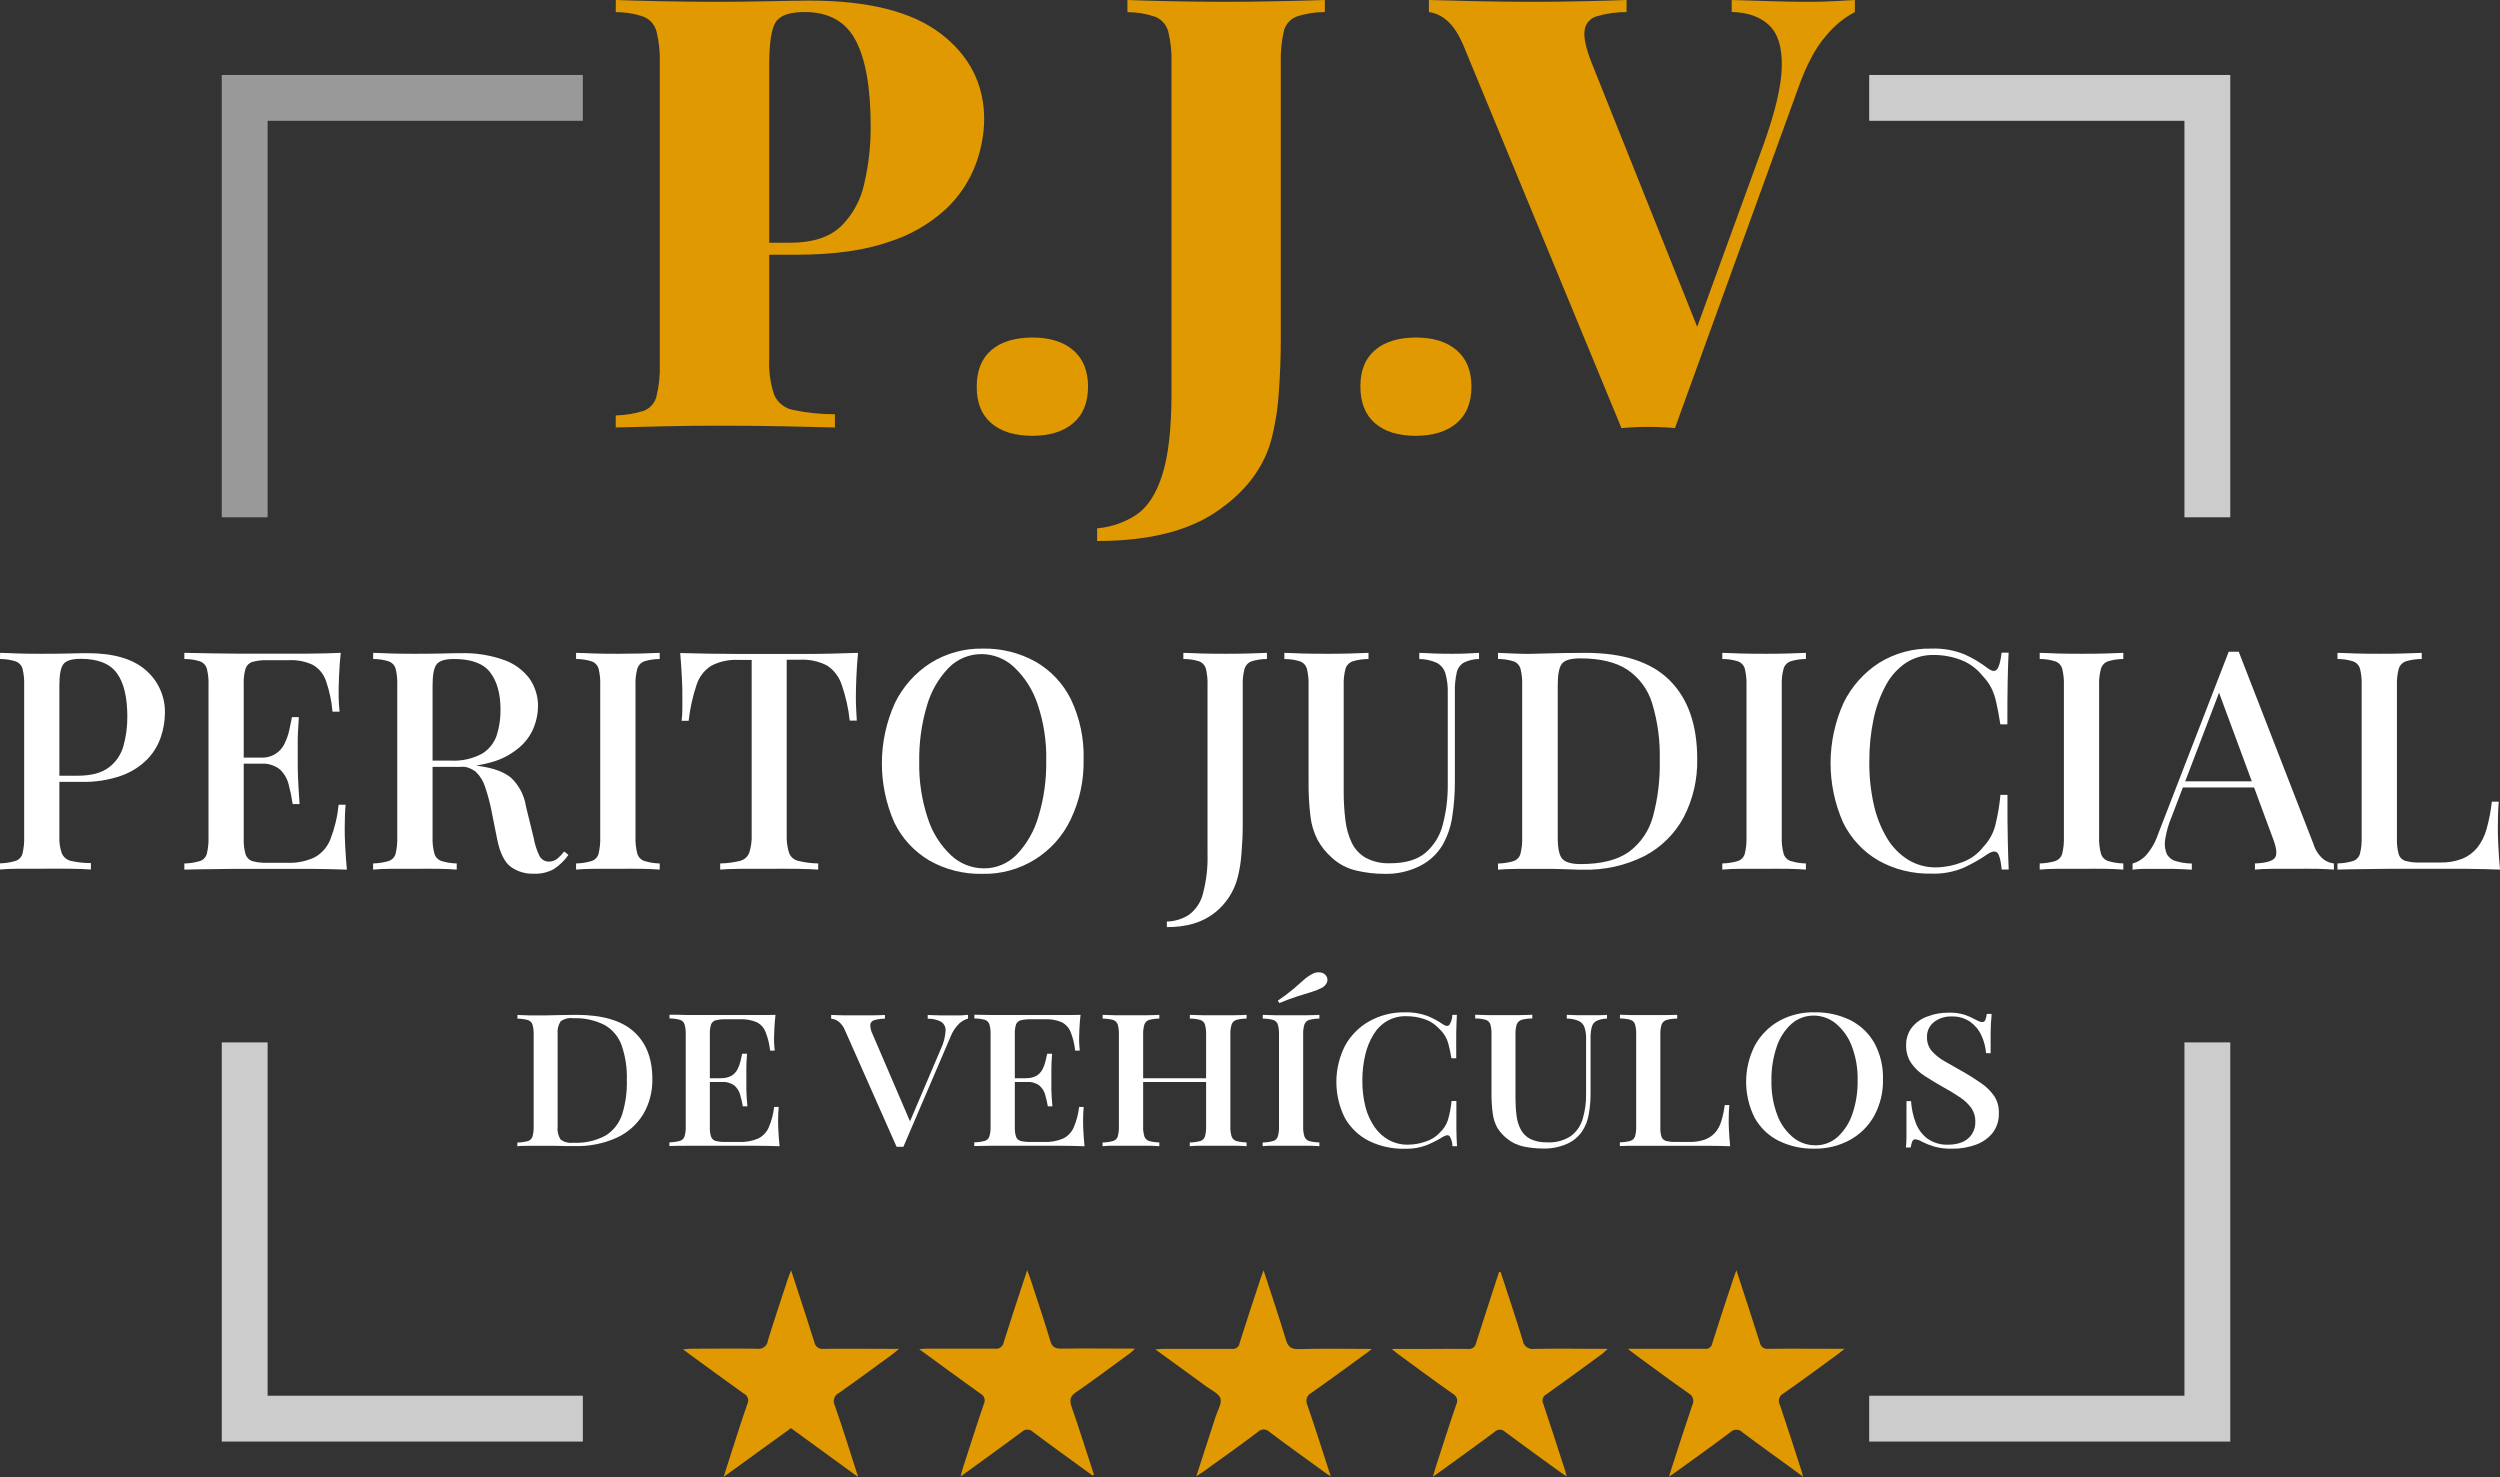
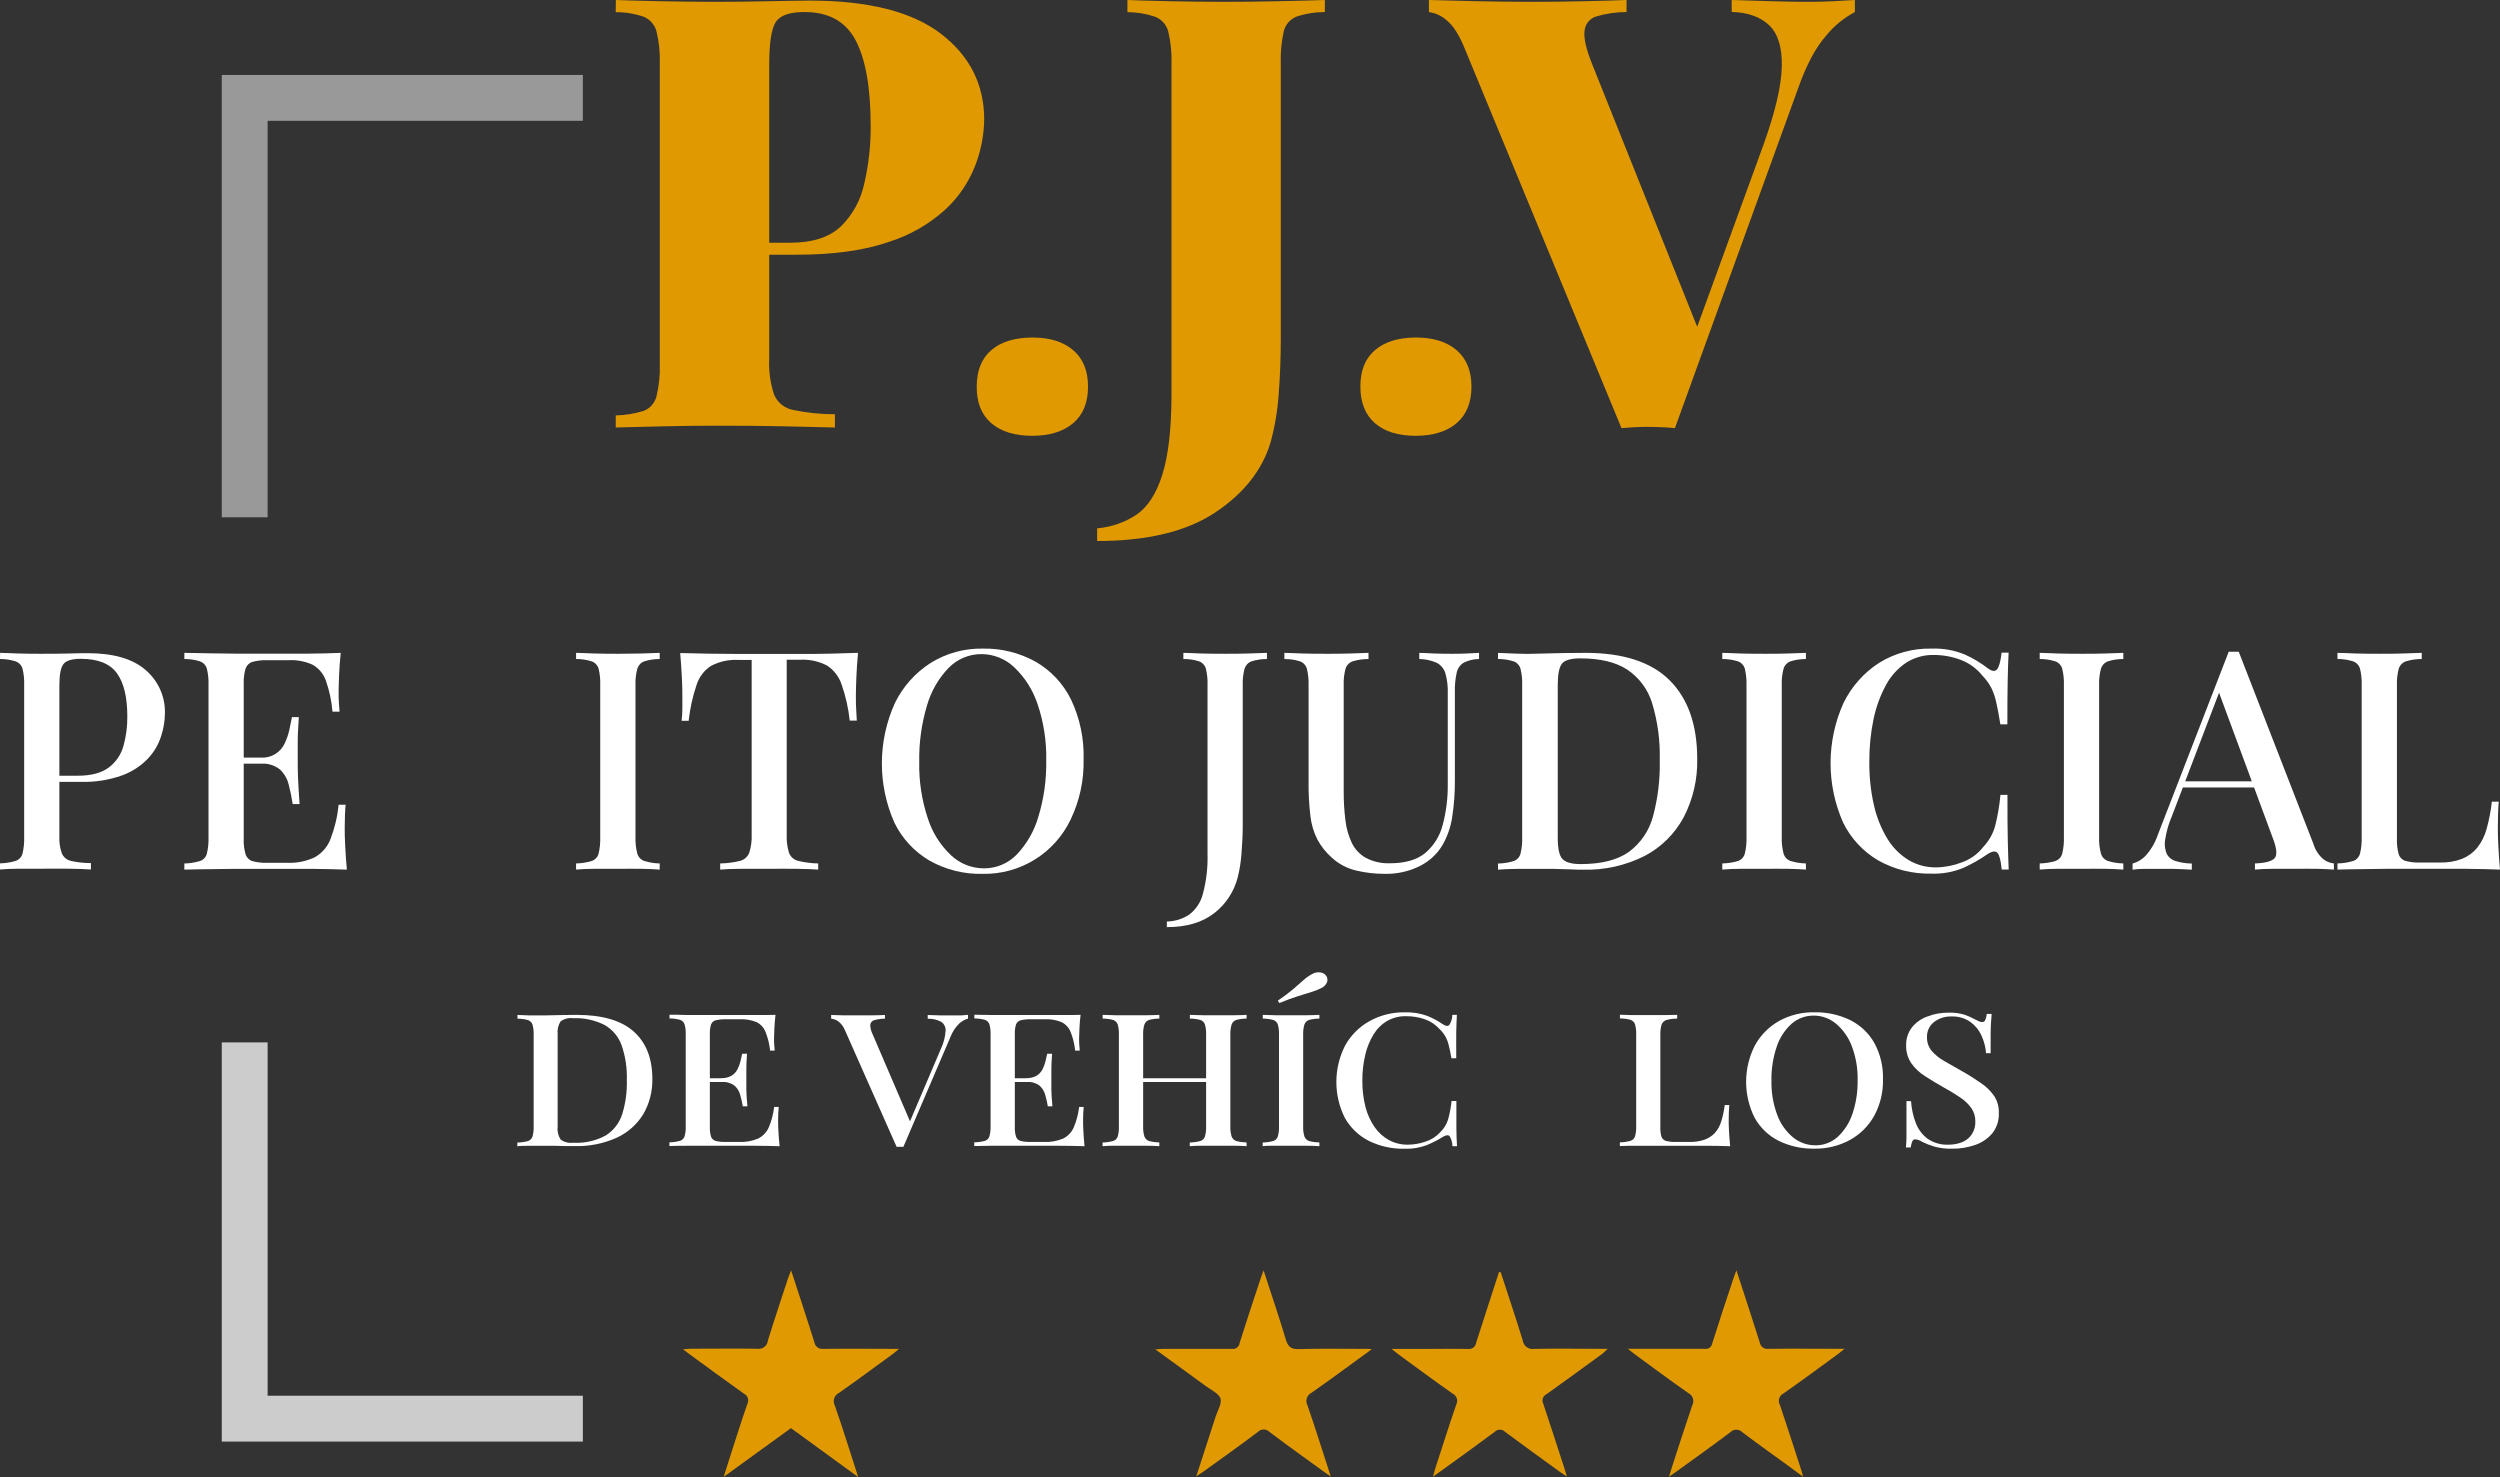
<svg xmlns="http://www.w3.org/2000/svg" id="Capa_2" data-name="Capa 2" viewBox="0 0 545.29 322.17">
  <rect x="0" y="0" width="545.29" height="322.17" fill="#333333" stroke="none" />
  <defs>
    <style>
      .cls-1 {
        fill: #fff;
      }

      .cls-2 {
        fill: #e09900;
      }

      .cls-3 {
        stroke: #ccc;
      }

      .cls-3, .cls-4 {
        fill: none;
        stroke-miterlimit: 10;
        stroke-width: 10px;
      }

      .cls-4 {
        stroke: #999;
      }
    </style>
  </defs>
  <g id="Capa_2-2" data-name="Capa 2">
    <g>
      <path class="cls-1" d="M.02,142.4c1,0,2.35,.09,4,.14s3.24,.06,4.84,.06c2.14,0,4.17,0,6.11-.06s3.31-.07,4.11-.07c5.65,0,9.87,1.22,12.68,3.67,2.77,2.36,4.32,5.85,4.21,9.48-.02,1.7-.31,3.39-.84,5-.59,1.82-1.58,3.49-2.9,4.88-1.57,1.62-3.49,2.86-5.61,3.63-2.89,1.03-5.94,1.5-9,1.41h-6.6v-1.34h5.87c2.98,0,5.26-.6,6.84-1.8,1.57-1.18,2.7-2.85,3.21-4.74,.57-2.07,.85-4.2,.83-6.34,0-4.23-.75-7.39-2.27-9.48s-4.14-3.14-7.88-3.14c-1.91,0-3.17,.38-3.77,1.13s-.9,2.3-.9,4.61v33c-.06,1.26,.12,2.51,.54,3.7,.36,.84,1.11,1.45,2,1.64,1.42,.32,2.88,.48,4.34,.47v1.4c-1.2-.09-2.76-.14-4.68-.17s-3.89,0-5.94,0H4.11c-1.63,0-3,.08-4.11,.17v-1.34c1.15-.02,2.3-.2,3.4-.53,.74-.25,1.31-.85,1.51-1.6,.28-1.18,.4-2.4,.36-3.61v-33.09c.05-1.22-.07-2.45-.36-3.64-.22-.75-.8-1.35-1.54-1.6-1.09-.34-2.23-.51-3.37-.5l.02-1.34Z" />
      <path class="cls-1" d="M74.32,142.4c-.18,1.7-.3,3.33-.36,4.91s-.1,2.79-.1,3.64,0,1.65,.06,2.4,.09,1.38,.14,1.87h-1.54c-.19-2.3-.67-4.56-1.43-6.74-.51-1.47-1.53-2.7-2.88-3.48-1.66-.76-3.48-1.1-5.3-1h-4.61c-1.09-.04-2.19,.08-3.24,.37-.71,.22-1.26,.76-1.5,1.46-.32,1.12-.45,2.28-.4,3.44v33.65c-.05,1.15,.09,2.3,.4,3.4,.23,.72,.79,1.28,1.5,1.51,1.06,.28,2.15,.4,3.24,.36h4.34c2.07,.09,4.13-.32,6-1.2,1.58-.88,2.81-2.29,3.45-3.99,.92-2.4,1.52-4.91,1.77-7.47h1.53c-.13,1.29-.2,3-.2,5.07,0,.89,0,2.18,.1,3.87s.19,3.43,.37,5.21c-2.27-.09-4.83-.14-7.68-.17h-16.72l-5.61,.07c-1.89,0-3.71,.06-5.44,.1v-1.34c1.15-.02,2.3-.2,3.4-.53,.74-.25,1.31-.85,1.51-1.6,.28-1.18,.4-2.4,.36-3.61v-33.12c.05-1.22-.07-2.45-.36-3.64-.22-.75-.8-1.35-1.54-1.6-1.09-.34-2.23-.51-3.37-.5v-1.34c1.73,0,3.55,.08,5.44,.1l5.61,.07h16.11c2.58-.02,4.91-.08,6.95-.17h0Zm-11.08,22.84v1.33h-12.08v-1.33h12.08Zm1.94-8.82c-.18,2.54-.26,4.48-.24,5.81v3.67c0,1.11,0,2.34,.06,3.67s.16,3.28,.34,5.81h-1.5c-.21-1.43-.5-2.84-.87-4.24-.3-1.26-.96-2.41-1.9-3.3-1.2-.95-2.72-1.4-4.24-1.27v-1.33c2.25,.18,4.37-1.08,5.28-3.14,.45-.93,.79-1.9,1-2.91,.2-1,.39-1.92,.57-2.77h1.5Z" />
-       <path class="cls-1" d="M81.4,142.4c1,0,2.35,.09,4,.14s3.24,.06,4.84,.06c2.14,0,4.17,0,6.11-.06s3.3-.07,4.11-.07c3.21-.09,6.41,.4,9.44,1.47,2.24,.77,4.19,2.2,5.61,4.1,1.23,1.78,1.87,3.89,1.84,6.05-.02,1.49-.31,2.97-.84,4.37-.62,1.63-1.61,3.09-2.9,4.27-1.62,1.46-3.52,2.58-5.59,3.27-2.91,.93-5.95,1.36-9,1.27h-6.47v-1.37h5.74c2.37,.14,4.74-.38,6.84-1.5,1.51-.91,2.64-2.33,3.21-4,.57-1.8,.85-3.69,.83-5.58,0-3.51-.76-6.23-2.27-8.18s-4.14-2.91-7.88-2.9c-1.91,0-3.17,.38-3.77,1.13s-.9,2.3-.9,4.61v33.11c-.05,1.22,.09,2.43,.4,3.61,.22,.75,.8,1.35,1.54,1.6,1.08,.33,2.2,.51,3.33,.53v1.34c-1.06-.09-2.41-.14-4-.17s-3.29,0-5,0h-5.24c-1.63,0-2.95,.08-4,.17v-1.34c1.15-.02,2.3-.2,3.4-.53,.74-.25,1.31-.85,1.51-1.6,.28-1.18,.4-2.4,.36-3.61v-33.11c.05-1.22-.07-2.45-.36-3.64-.22-.75-.8-1.35-1.54-1.6-1.09-.34-2.23-.51-3.37-.5l.02-1.34h0Zm11.28,23.7c2.27,.09,4.1,.19,5.48,.3l3.47,.3c.93,.09,1.8,.2,2.6,.34,3.33,.44,5.77,1.33,7.31,2.67,1.7,1.64,2.82,3.8,3.17,6.14l1.67,6.81c.24,1.41,.67,2.78,1.3,4.07,.42,.77,1.24,1.24,2.11,1.2,.64-.02,1.26-.24,1.77-.63,.55-.47,1.05-1,1.5-1.57l.93,.73c-.86,1.23-1.95,2.29-3.2,3.11-1.37,.74-2.92,1.09-4.48,1-1.75,.05-3.48-.48-4.9-1.5-1.33-1-2.3-2.9-2.91-5.71l-1.33-6.67c-.34-1.69-.79-3.36-1.34-5-.38-1.25-1.07-2.38-2-3.3-1.06-.87-2.41-1.29-3.78-1.2h-7.24l-.13-1.09h0Z" />
      <path class="cls-1" d="M143.89,142.4v1.34c-1.13,0-2.26,.16-3.34,.5-.74,.26-1.3,.86-1.54,1.6-.31,1.19-.45,2.41-.4,3.64v33.11c-.04,1.22,.09,2.43,.4,3.61,.22,.75,.8,1.35,1.54,1.6,1.08,.33,2.21,.51,3.34,.53v1.34c-1.07-.09-2.42-.14-4-.17s-3.29,0-5,0h-5.24c-1.63,0-3,.08-4,.17v-1.34c1.16-.02,2.3-.2,3.41-.53,.73-.25,1.3-.85,1.5-1.6,.28-1.18,.4-2.4,.36-3.61v-33.11c.05-1.22-.07-2.45-.36-3.64-.22-.75-.8-1.35-1.54-1.6-1.09-.34-2.23-.51-3.37-.5v-1.34c1,0,2.35,.09,4,.14s3.37,.06,5.24,.06c1.69,0,3.35-.02,5-.06,1.58-.05,2.93-.09,4-.14Z" />
      <path class="cls-1" d="M187.15,142.4c-.18,1.87-.3,3.69-.37,5.44s-.1,3.11-.1,4,0,2,.07,2.94,.08,1.74,.13,2.4h-1.54c-.29-2.68-.88-5.32-1.77-7.87-.56-1.7-1.68-3.16-3.17-4.14-1.83-.95-3.88-1.39-5.94-1.27h-2.87v38.1c-.06,1.35,.11,2.7,.5,4,.33,.89,1.08,1.55,2,1.77,1.43,.35,2.9,.54,4.37,.56v1.34c-1.25-.09-2.85-.14-4.81-.17s-4,0-6,0h-6c-1.85,0-3.42,.08-4.57,.17v-1.34c1.46-.02,2.92-.21,4.34-.56,.91-.23,1.66-.89,2-1.77,.41-1.29,.59-2.65,.53-4v-38.06h-2.93c-2.04-.11-4.07,.33-5.88,1.27-1.52,.96-2.65,2.43-3.2,4.14-.86,2.55-1.44,5.19-1.74,7.87h-1.53c.08-.66,.14-1.46,.16-2.4s0-1.91,0-2.94,0-2.28-.1-4-.19-3.57-.37-5.44l6.27,.14c2.27,0,4.57,.06,6.88,.06h12.51c2.27,0,4.57,0,6.88-.06l6.25-.18h0Z" />
      <path class="cls-1" d="M214.38,141.47c4.03-.08,8,.91,11.52,2.87,3.33,1.92,6.01,4.79,7.71,8.24,1.93,4.07,2.87,8.55,2.74,13.06,.1,4.52-.86,9-2.81,13.08-3.51,7.4-11.03,12.05-19.22,11.88-4.04,.1-8.03-.89-11.55-2.87-3.32-1.94-5.99-4.82-7.68-8.27-3.69-8.32-3.65-17.82,.1-26.11,1.74-3.57,4.43-6.6,7.78-8.74,3.42-2.13,7.38-3.22,11.41-3.14h0Zm-.26,1.2c-2.71-.02-5.31,1.06-7.21,3-2.24,2.33-3.86,5.17-4.74,8.28-1.18,3.96-1.74,8.09-1.67,12.22-.09,4.18,.55,8.35,1.87,12.32,.98,3.08,2.72,5.85,5.07,8.07,1.94,1.82,4.49,2.83,7.14,2.84,2.7,.03,5.3-1.06,7.18-3,2.23-2.35,3.86-5.2,4.74-8.31,1.2-3.95,1.77-8.06,1.7-12.19,.09-4.2-.55-8.38-1.9-12.35-1.01-3.04-2.75-5.79-5.07-8-1.92-1.83-4.46-2.86-7.11-2.88h0Z" />
      <path class="cls-1" d="M254.51,202.22v-1.22c1.73-.03,3.42-.55,4.87-1.5,1.49-1.14,2.55-2.75,3-4.57,.76-2.85,1.09-5.8,1-8.75v-36.7c.05-1.22-.07-2.45-.36-3.64-.22-.74-.77-1.34-1.5-1.6-1.1-.35-2.25-.51-3.41-.5v-1.34c1,0,2.34,.09,3.94,.14s3.29,.06,5.07,.06,3.44,0,5.11-.06,3-.09,4.11-.14v1.34c-1.13,0-2.26,.16-3.34,.5-.74,.26-1.3,.86-1.54,1.6-.31,1.19-.45,2.41-.4,3.64v30.43c0,2.19-.11,4.2-.27,6.2-.12,1.78-.39,3.55-.83,5.28-.79,3.09-2.59,5.83-5.11,7.78-2.62,2.04-6.07,3.06-10.34,3.05h0Z" />
      <path class="cls-1" d="M322.6,142.4v1.34c-1.16,0-2.3,.29-3.34,.8-.79,.48-1.34,1.27-1.53,2.17-.31,1.39-.44,2.82-.4,4.24v19.29c.02,2.71-.18,5.41-.6,8.08-.33,2.14-1.06,4.2-2.14,6.08-1.18,1.93-2.88,3.49-4.91,4.5-2.39,1.19-5.04,1.77-7.71,1.7-2.09,0-4.18-.24-6.21-.73-1.97-.47-3.78-1.43-5.27-2.8-1.27-1.12-2.33-2.45-3.14-3.94-.81-1.6-1.33-3.34-1.53-5.13-.29-2.49-.43-5-.4-7.51v-21c.04-1.22-.08-2.45-.37-3.64-.22-.74-.77-1.34-1.5-1.6-1.1-.35-2.25-.51-3.41-.5v-1.35c1,0,2.35,.09,4,.14s3.37,.06,5.24,.06c1.69,0,3.38,0,5-.06s3-.09,4.11-.14v1.34c-1.17,0-2.33,.16-3.44,.5-.75,.26-1.33,.85-1.57,1.6-.31,1.19-.45,2.41-.4,3.64v23.1c-.01,2.1,.11,4.19,.37,6.27,.18,1.73,.66,3.42,1.4,5,.67,1.38,1.74,2.52,3.07,3.27,1.64,.85,3.47,1.25,5.31,1.17,3.29,0,5.83-.75,7.64-2.24,1.88-1.6,3.21-3.75,3.81-6.14,.77-2.91,1.14-5.9,1.1-8.91v-19.78c.05-1.49-.12-2.98-.53-4.41-.31-.96-.98-1.77-1.87-2.24-1.2-.53-2.5-.82-3.81-.83v-1.34c.85,0,1.94,.09,3.27,.14s2.56,.06,3.67,.06,2.29,0,3.38-.06,2-.09,2.71-.14h0Z" />
      <path class="cls-1" d="M345.83,142.4c8.24,0,14.36,2,18.36,6,4,4,6,9.71,6,17.12,.1,4.42-.91,8.79-2.94,12.72-1.93,3.6-4.89,6.54-8.51,8.45-4.19,2.11-8.83,3.14-13.52,3-.67,0-1.57,0-2.7-.07l-3.51-.1h-8.27c-1.65,0-2.95,.08-4,.17v-1.34c1.15-.02,2.3-.2,3.4-.53,.74-.25,1.3-.85,1.5-1.6,.29-1.18,.42-2.4,.37-3.61v-33.13c.05-1.22-.07-2.45-.37-3.64-.22-.75-.79-1.35-1.53-1.6-1.09-.34-2.23-.51-3.37-.5v-1.34l4,.17c1.62,.07,3.24,.08,4.84,0l5.37-.13c2.07,0,3.64-.04,4.88-.04h0Zm-1.13,1.2c-2.05,0-3.39,.38-4,1.14s-.93,2.29-.93,4.61v33.38c0,2.31,.32,3.85,1,4.6s2,1.14,4,1.14c4.5,0,8-.88,10.49-2.64,2.58-1.9,4.44-4.62,5.27-7.71,1.09-4.02,1.59-8.18,1.49-12.35,.11-4.19-.45-8.37-1.66-12.38-.91-3.01-2.84-5.6-5.45-7.35-2.49-1.62-5.89-2.43-10.21-2.44h0Z" />
      <path class="cls-1" d="M393.9,142.4v1.34c-1.13,0-2.26,.16-3.34,.5-.73,.26-1.3,.85-1.53,1.6-.32,1.19-.45,2.41-.4,3.64v33.11c-.05,1.22,.09,2.43,.4,3.61,.22,.75,.79,1.35,1.53,1.6,1.08,.33,2.21,.51,3.34,.53v1.34c-1.07-.09-2.42-.14-4-.17s-3.28,0-5,0h-5.24c-1.62,0-2.95,.08-4,.17v-1.34c1.16-.02,2.3-.2,3.41-.53,.74-.25,1.3-.85,1.5-1.6,.29-1.18,.41-2.4,.37-3.61v-33.11c.04-1.22-.08-2.45-.37-3.64-.22-.75-.79-1.35-1.53-1.6-1.09-.34-2.23-.51-3.38-.5v-1.34c1,0,2.35,.09,4,.14s3.37,.06,5.24,.06c1.69,0,3.35,0,5-.06s2.93-.09,4-.14Z" />
      <path class="cls-1" d="M421.34,141.47c2.48-.09,4.95,.35,7.24,1.3,1.78,.8,3.46,1.81,5,3,.89,.67,1.57,.74,2,.23s.79-1.72,1-3.64h1.53c-.09,1.7-.15,3.73-.2,6.11s-.07,5.55-.07,9.52h-1.53c-.31-2-.61-3.57-.9-4.81-.23-1.1-.59-2.17-1.09-3.18-.51-.95-1.15-1.83-1.9-2.6-1.24-1.56-2.87-2.76-4.74-3.47-1.9-.72-3.91-1.08-5.94-1.07-2.12-.04-4.21,.55-6,1.7-1.83,1.24-3.33,2.9-4.37,4.84-1.26,2.32-2.17,4.82-2.71,7.41-.64,3.07-.95,6.21-.93,9.35-.03,3.18,.3,6.35,1,9.45,.57,2.56,1.55,5.02,2.9,7.27,1.14,1.9,2.72,3.51,4.61,4.68,1.81,1.09,3.89,1.65,6,1.63,1.94-.02,3.87-.4,5.68-1.1,1.85-.65,3.47-1.82,4.67-3.37,1.21-1.27,2.09-2.82,2.57-4.51,.57-2.25,.96-4.53,1.17-6.84h1.53c0,4.1,0,7.4,.07,9.91s.11,4.64,.2,6.38h-1.53c-.18-1.91-.48-3.12-.9-3.61s-1.13-.42-2.11,.2c-1.66,1.15-3.41,2.15-5.24,3-2.25,.95-4.67,1.39-7.11,1.3-4.04,.09-8.03-.9-11.55-2.87-3.32-1.94-5.99-4.82-7.68-8.27-3.68-8.32-3.64-17.82,.1-26.11,1.75-3.57,4.44-6.59,7.78-8.74,3.44-2.12,7.41-3.19,11.45-3.09h0Z" />
      <path class="cls-1" d="M463.13,142.4v1.34c-1.13,0-2.26,.16-3.34,.5-.73,.26-1.3,.85-1.53,1.6-.32,1.19-.46,2.41-.41,3.64v33.11c-.05,1.22,.09,2.43,.41,3.61,.22,.75,.79,1.35,1.53,1.6,1.08,.33,2.21,.51,3.34,.53v1.34c-1.07-.09-2.42-.14-4-.17s-3.28,0-5,0h-5.24c-1.62,0-2.95,.08-4,.17v-1.34c1.16-.02,2.3-.2,3.41-.53,.73-.25,1.3-.85,1.5-1.6,.29-1.18,.41-2.4,.37-3.61v-33.11c.04-1.22-.08-2.45-.37-3.64-.22-.75-.8-1.35-1.54-1.6-1.09-.34-2.23-.51-3.37-.5v-1.34c1,0,2.35,.09,4,.14s3.37,.06,5.24,.06c1.69,0,3.34,0,5-.06s2.89-.09,4-.14Z" />
      <path class="cls-1" d="M488.3,142.14l16.29,41.92c.38,1.3,1.14,2.46,2.17,3.34,.66,.52,1.46,.84,2.3,.93v1.34c-1.07-.09-2.33-.14-3.77-.17s-2.91,0-4.38,0h-5.2c-1.6,0-2.9,.08-3.87,.17v-1.34c2.26-.08,3.7-.47,4.3-1.16s.46-2.17-.43-4.44l-12-32.45,1.07-1.2-11.08,29c-.69,1.6-1.17,3.28-1.44,5-.19,1.06-.07,2.15,.33,3.14,.42,.79,1.14,1.37,2,1.6,1.13,.34,2.3,.52,3.48,.53v1.34c-1.34-.09-2.69-.14-4-.17h-6.68c-.84,0-1.57,.08-2.24,.17v-1.34c1.07-.29,2.04-.87,2.81-1.66,1.19-1.32,2.1-2.86,2.67-4.54l15.49-40h2.18Zm7,28.28v1.34h-19.9l.67-1.34h19.23Z" />
      <path class="cls-1" d="M528.22,142.4v1.34c-1.17,0-2.33,.16-3.44,.5-.75,.26-1.33,.85-1.57,1.6-.31,1.19-.45,2.41-.4,3.64v33.38c-.05,1.15,.08,2.29,.37,3.4,.2,.72,.76,1.29,1.47,1.51,1.03,.28,2.1,.4,3.17,.36h4.34c1.65,.05,3.29-.22,4.84-.8,1.28-.51,2.42-1.34,3.3-2.4,.97-1.22,1.67-2.63,2.07-4.14,.54-1.95,.92-3.93,1.14-5.94h1.51c-.13,1.42-.2,3.29-.2,5.61,0,.89,0,2.19,.1,3.9s.19,3.49,.37,5.31c-2.27-.09-4.83-.14-7.68-.17h-16.72l-5.61,.07c-1.89,0-3.7,.06-5.44,.1v-1.34c1.16-.02,2.3-.2,3.41-.53,.73-.25,1.3-.85,1.5-1.6,.29-1.18,.41-2.4,.37-3.61v-33.11c.04-1.22-.08-2.45-.37-3.64-.22-.75-.8-1.35-1.54-1.6-1.09-.34-2.23-.51-3.37-.5v-1.34c1,0,2.35,.09,4,.14s3.37,.06,5.24,.06c1.7,0,3.37,0,5-.06s3.07-.09,4.14-.14Z" />
      <path class="cls-2" d="M134.33,0c2.37,.09,5.53,.18,9.48,.26s7.9,.13,11.86,.14c4.3,0,8.45-.05,12.44-.14,4-.08,6.83-.13,8.5-.13,12.81,0,22.36,2.42,28.64,7.25s9.42,11.07,9.42,18.7c-.05,3.39-.7,6.75-1.91,9.92-1.4,3.65-3.61,6.94-6.46,9.61-3.59,3.28-7.86,5.73-12.51,7.18-5.33,1.85-12.03,2.77-20.08,2.77h-13.69v-2.62h12.38c4.83,0,8.49-1.18,11-3.55,2.6-2.55,4.38-5.82,5.12-9.39,.95-4.1,1.42-8.3,1.39-12.51,0-8.34-1.1-14.58-3.29-18.71-2.19-4.13-5.93-6.18-11.2-6.15-3.25,0-5.33,.75-6.25,2.24-.92,1.49-1.38,4.54-1.39,9.13V78.23c-.13,2.66,.23,5.31,1.06,7.84,.74,1.75,2.31,3.01,4.18,3.35,2.99,.63,6.04,.94,9.09,.93v2.89c-2.9-.08-6.63-.17-11.2-.26-4.57-.09-9.35-.14-14.35-.13-3.95,0-7.83,.04-11.66,.13l-10.6,.26v-2.63c2.08-.05,4.14-.38,6.12-1,1.38-.55,2.41-1.72,2.77-3.16,.56-2.33,.81-4.72,.72-7.12V14c.09-2.42-.15-4.83-.72-7.18-.39-1.42-1.41-2.59-2.77-3.16-1.97-.68-4.04-1.02-6.12-1l.03-2.66h0Z" />
      <path class="cls-2" d="M225.2,73.62c3.78,0,6.74,.92,8.89,2.77s3.22,4.48,3.23,7.9c0,3.51-1.08,6.17-3.23,8s-5.12,2.75-8.89,2.77c-3.86,0-6.86-.92-9-2.77s-3.19-4.51-3.16-8c0-3.43,1.05-6.07,3.16-7.9s5.11-2.76,9-2.77Z" />
      <path class="cls-2" d="M239.3,118v-2.76c3.08-.26,6.05-1.29,8.62-3,2.42-1.67,4.29-4.56,5.6-8.69,1.31-4.13,1.98-9.92,2-17.39V14c.09-2.42-.15-4.83-.72-7.18-.4-1.44-1.44-2.61-2.83-3.16-1.95-.67-4-1.01-6.06-1V0c2.19,.09,5.19,.18,9,.26s7.74,.13,11.78,.14c4.22,0,8.33-.05,12.33-.14,4-.08,7.31-.17,9.95-.26V2.63c-2.1,0-4.2,.32-6.19,1-1.37,.54-2.4,1.72-2.76,3.15-.52,2.36-.75,4.77-.66,7.18v59.86c0,4.17-.15,8.23-.46,12.18-.24,3.56-.84,7.09-1.78,10.54-1.84,6.05-5.88,11.14-12.11,15.27-6.23,4.13-14.8,6.19-25.71,6.19h0Z" />
      <path class="cls-2" d="M308.83,73.62c3.78,0,6.74,.92,8.89,2.77s3.22,4.48,3.23,7.9c0,3.51-1.08,6.17-3.23,8-2.15,1.83-5.12,2.75-8.89,2.77-3.86,0-6.84-.92-8.95-2.77s-3.16-4.51-3.16-8,1.05-6.07,3.16-7.9,5.09-2.76,8.95-2.77Z" />
      <path class="cls-2" d="M404.58,0V2.63c-2.44,1.29-4.59,3.06-6.32,5.21-2.29,2.59-4.36,6.52-6.19,11.78l-26.74,73.76c-.88-.09-1.82-.16-2.83-.2s-2-.07-3-.07-2,0-3,.07-1.95,.11-2.83,.2L319.67,11.06c-1.24-3.16-2.57-5.33-4-6.52-1.11-1.03-2.5-1.69-4-1.91V0c2.9,.09,6.3,.18,10.21,.26s7.86,.13,11.85,.14c4.3,0,8.32-.05,12.05-.14,3.73-.08,6.73-.17,9-.26V2.63c-2.21,0-4.4,.31-6.52,.93-1.43,.39-2.47,1.62-2.64,3.09-.22,1.54,.29,3.87,1.52,7l23.88,59.71-2.92,3.64,16.59-45.56c2.55-7.12,3.86-12.76,3.95-16.93,.09-4.17-.83-7.17-2.76-9-1.93-1.84-4.66-2.81-8.17-2.9V0l8.63,.26c2.59,.09,5.34,.13,8.23,.14,1.84,0,3.64-.05,5.4-.14s3.29-.17,4.61-.26h0Z" />
      <path class="cls-1" d="M125.76,221.36c5.58,0,9.74,1.21,12.45,3.62s4.08,5.87,4.08,10.37c.05,2.7-.64,5.37-2,7.7-1.38,2.24-3.39,4.01-5.78,5.11-2.88,1.29-6.02,1.91-9.17,1.82h-1.84c-.77,0-1.56-.02-2.37-.06h-5.6c-1.1,0-2,0-2.69,.1v-.81c.78-.02,1.56-.12,2.31-.32,.48-.15,.85-.52,1-1,.19-.71,.28-1.45,.25-2.19v-20c.03-.75-.06-1.49-.25-2.21-.16-.47-.53-.84-1-1-.74-.2-1.51-.3-2.28-.3v-.81l2.69,.1h3.29l3.64-.08c1.33-.02,2.42-.04,3.27-.04Zm-.77,.73c-.96-.13-1.94,.12-2.72,.69-.52,.83-.75,1.81-.64,2.79v20.2c-.12,.98,.12,1.97,.66,2.79,.79,.57,1.77,.81,2.74,.69,2.47,.14,4.94-.41,7.11-1.6,1.71-1.08,2.97-2.73,3.58-4.65,.74-2.42,1.08-4.95,1-7.48,.08-2.55-.3-5.09-1.13-7.5-.66-1.87-1.97-3.45-3.69-4.44-2.13-1.08-4.5-1.59-6.88-1.49h-.03Z" />
      <path class="cls-1" d="M169.15,221.36c-.12,1-.2,2-.25,3s-.07,1.69-.07,2.21,0,1,.05,1.45,.06,.84,.09,1.13h-1c-.14-1.4-.48-2.77-1-4.08-.36-.92-1.05-1.68-1.94-2.12-1.14-.47-2.38-.69-3.61-.63h-3.12c-.74-.02-1.48,.05-2.2,.22-.45,.12-.82,.45-1,.89-.21,.67-.3,1.38-.27,2.08v20.38c-.03,.7,.06,1.39,.27,2.06,.17,.45,.54,.79,1,.91,.72,.17,1.46,.24,2.2,.22h2.94c1.4,.06,2.8-.19,4.1-.73,1.02-.5,1.84-1.34,2.31-2.38,.62-1.44,1.03-2.97,1.2-4.53h1c-.1,1.02-.14,2.05-.13,3.07,0,.54,0,1.32,.07,2.35s.13,2.07,.25,3.15c-1.54-.06-3.28-.09-5.21-.1s-3.66,0-5.17,0h-9.95c-1.29,0-2.52,0-3.7,.06v-.81c.78,0,1.56-.12,2.31-.32,.48-.14,.86-.52,1-1,.2-.71,.28-1.45,.25-2.19v-20c.03-.75-.05-1.49-.25-2.21-.15-.48-.52-.85-1-1-.75-.2-1.52-.3-2.29-.3v-.81c1.18,0,2.41,0,3.7,.06h14.72c1.74,0,3.31,.03,4.7-.03Zm-7.52,13.82v.82h-8.2v-.81h8.2Zm1.31-5.35c-.12,1.54-.17,2.71-.15,3.52s0,1.55,0,2.22v2.22c0,.81,.11,2,.23,3.52h-1c-.15-.87-.34-1.73-.59-2.57-.22-.78-.67-1.48-1.29-2-.84-.58-1.86-.85-2.88-.77v-.81c.8,.04,1.59-.14,2.29-.52,.54-.33,.99-.81,1.29-1.37,.29-.56,.52-1.15,.66-1.76,.13-.61,.26-1.17,.38-1.68h1.06Z" />
      <path class="cls-1" d="M211.14,221.36v.81c-.72,.2-1.38,.58-1.93,1.09-.82,.81-1.47,1.79-1.88,2.87l-10.28,24h-1.49l-11.24-25.37c-.3-.79-.82-1.48-1.49-2-.46-.32-.99-.51-1.54-.57v-.81c.69,0,1.55,.06,2.56,.08s2,0,3,0h3.52c1.11,0,2-.05,2.65-.08v.81c-.78,0-1.56,.11-2.31,.32-.48,.11-.84,.51-.89,1,0,.73,.19,1.44,.52,2.09l8.38,19.52-.81,.81,7.34-17.22c.57-1.21,.91-2.52,1-3.86,.06-.8-.32-1.57-1-2-.89-.46-1.89-.69-2.9-.65v-.81l2.76,.08h4.53l1.5-.11Z" />
      <path class="cls-1" d="M235.69,221.36c-.12,1-.21,2-.25,3s-.07,1.69-.07,2.21,0,1,.05,1.45,.06,.84,.09,1.13h-1c-.14-1.4-.48-2.77-1-4.08-.37-.92-1.06-1.67-1.95-2.12-1.14-.47-2.37-.69-3.6-.63h-3.14c-.74-.02-1.48,.05-2.2,.22-.45,.12-.82,.45-1,.89-.21,.67-.3,1.38-.27,2.08v20.38c-.03,.7,.06,1.39,.27,2.06,.17,.45,.54,.79,1,.91,.72,.17,1.46,.24,2.2,.22h2.94c1.4,.06,2.8-.19,4.1-.73,1.02-.5,1.84-1.34,2.31-2.38,.62-1.44,1.03-2.97,1.2-4.53h1c-.1,1.02-.14,2.05-.13,3.07,0,.54,0,1.32,.07,2.35s.12,2.07,.24,3.15c-1.54-.06-3.27-.09-5.2-.1s-3.66,0-5.17,0h-9.99c-1.28,0-2.51,.02-3.69,.06v-.81c.78,0,1.56-.12,2.31-.32,.48-.14,.86-.52,1-1,.2-.71,.28-1.45,.25-2.19v-20c.03-.75-.05-1.49-.25-2.21-.15-.48-.52-.85-1-1-.75-.2-1.52-.3-2.29-.3v-.81c1.18,0,2.41,.02,3.69,.06h14.73c1.74,0,3.36,.03,4.75-.03Zm-7.52,13.82v.82h-8.15v-.81h8.15Zm1.31-5.35c-.12,1.54-.17,2.71-.16,3.52s0,1.55,0,2.22v2.22c0,.81,.11,2,.23,3.52h-1c-.15-.87-.34-1.73-.59-2.57-.22-.78-.67-1.48-1.29-2-.84-.58-1.86-.85-2.88-.77v-.81c.8,.04,1.59-.14,2.29-.52,.54-.33,.99-.81,1.29-1.37,.29-.56,.52-1.15,.66-1.76,.13-.61,.26-1.17,.38-1.68h1.07Z" />
      <path class="cls-1" d="M240.49,250v-.81c.78,0,1.56-.12,2.31-.32,.48-.15,.85-.52,1-1,.19-.71,.28-1.45,.25-2.19v-20c.03-.75-.06-1.49-.25-2.21-.16-.47-.53-.84-1-1-.75-.2-1.52-.3-2.29-.3v-.81c.69,0,1.59,.06,2.69,.08s2.29,0,3.56,0h3.37c1.1,0,2-.05,2.74-.08v.81c-.76,0-1.52,.1-2.26,.3-.47,.16-.84,.53-1,1-.21,.72-.3,1.46-.27,2.21v20c-.03,.74,.06,1.48,.27,2.19,.16,.47,.53,.84,1,1,.74,.2,1.5,.3,2.26,.32v.81c-.72-.06-1.63-.09-2.74-.1s-2.22,0-3.37,0h-3.56c-1.11,0-2.02,.02-2.71,.1Zm6.75-14v-.81h17.89v.81h-17.89Zm12.27,14v-.81c.78,0,1.56-.12,2.31-.32,.48-.14,.86-.52,1-1,.2-.71,.28-1.45,.25-2.19v-20c.03-.75-.05-1.49-.25-2.21-.15-.48-.52-.85-1-1-.75-.2-1.52-.3-2.29-.3v-.81c.76,0,1.7,.06,2.83,.08s2.26,0,3.38,0h3.53c1.09,0,2-.05,2.63-.08v.81c-.77,0-1.53,.1-2.27,.3-.47,.16-.84,.53-1,1-.21,.72-.3,1.46-.27,2.21v20c-.03,.74,.06,1.48,.27,2.19,.16,.47,.53,.84,1,1,.74,.2,1.5,.3,2.27,.32v.81c-.67-.06-1.54-.09-2.63-.1s-2.26,0-3.53,0h-3.38c-1.14,0-2.09,.02-2.85,.1h0Z" />
      <path class="cls-1" d="M287.78,221.36v.81c-.77,0-1.53,.1-2.27,.3-.47,.16-.84,.53-1,1-.21,.72-.3,1.46-.27,2.21v20c-.03,.74,.06,1.48,.27,2.19,.16,.47,.53,.84,1,1,.74,.2,1.5,.3,2.27,.32v.81c-.73-.06-1.64-.09-2.74-.1s-2.23,0-3.38,0h-3.55c-1.1,0-2,0-2.7,.1v-.81c.78,0,1.56-.12,2.31-.32,.48-.15,.85-.52,1-1,.2-.71,.28-1.45,.25-2.19v-20c.03-.75-.05-1.49-.25-2.21-.15-.47-.53-.85-1-1-.75-.2-1.52-.3-2.29-.3v-.81c.7,0,1.59,.06,2.7,.08s2.28,0,3.55,0h3.38c1.11,0,1.96-.05,2.72-.08Zm-1.54-8.93c.54-.31,1.17-.42,1.79-.32,.53,.06,1,.36,1.29,.81,.24,.4,.28,.88,.13,1.31-.24,.56-.67,1.01-1.22,1.27-.7,.36-1.44,.65-2.2,.87l-2.92,.91c-1.12,.35-2.47,.85-4.07,1.5l-.32-.53c1.19-.79,2.33-1.65,3.42-2.57,.86-.74,1.59-1.38,2.19-1.92,.58-.52,1.22-.96,1.91-1.33h0Z" />
      <path class="cls-1" d="M306.39,220.8c1.67-.05,3.34,.21,4.92,.78,1.2,.49,2.35,1.1,3.42,1.84,.6,.41,1.06,.46,1.38,.15,.43-.66,.66-1.42,.66-2.21h1c-.06,1-.11,2.26-.14,3.7s0,3.36,0,5.76h-1.05c-.21-1.19-.41-2.16-.61-2.91-.16-.68-.42-1.33-.77-1.94-.35-.59-.79-1.12-1.29-1.58-.87-.97-1.98-1.69-3.21-2.1-1.29-.43-2.64-.65-4-.64-1.43-.04-2.83,.31-4.08,1-1.23,.71-2.26,1.72-3,2.93-.85,1.38-1.47,2.9-1.83,4.48-.44,1.85-.66,3.75-.64,5.66-.02,1.93,.21,3.85,.68,5.72,.4,1.58,1.08,3.07,2,4.41,.81,1.17,1.88,2.14,3.13,2.82,1.26,.68,2.67,1.02,4.1,1,1.31,0,2.61-.23,3.85-.66,1.22-.37,2.31-1.06,3.17-2,.8-.75,1.4-1.69,1.74-2.73,.39-1.35,.65-2.74,.79-4.14h1.05v6c0,1.52,.08,2.81,.14,3.86h-1c0-.77-.22-1.53-.62-2.19-.28-.29-.76-.25-1.42,.13-1.13,.71-2.33,1.32-3.56,1.83-1.54,.58-3.18,.85-4.82,.79-2.71,.06-5.4-.53-7.84-1.73-2.19-1.12-4-2.86-5.21-5-2.49-4.98-2.46-10.84,.07-15.8,1.24-2.22,3.06-4.05,5.28-5.29,2.36-1.31,5.01-1.98,7.71-1.94h0Z" />
-       <path class="cls-1" d="M350.51,221.36v.81c-.78,0-1.55,.17-2.26,.49-.52,.27-.9,.75-1.05,1.31-.21,.84-.3,1.71-.27,2.57v11.68c.02,1.64-.12,3.28-.41,4.89-.22,1.31-.71,2.56-1.44,3.67-.83,1.2-1.99,2.15-3.33,2.73-1.65,.72-3.44,1.06-5.24,1-1.41,0-2.83-.15-4.21-.44-1.31-.27-2.54-.86-3.58-1.7-.84-.66-1.56-1.47-2.13-2.38-.53-.97-.87-2.04-1-3.14-.2-1.51-.29-3.02-.27-4.54v-12.66c.03-.75-.05-1.49-.25-2.21-.15-.48-.52-.85-1-1-.75-.2-1.53-.31-2.31-.3v-.81c.7,0,1.6,.06,2.7,.08s2.29,0,3.55,0h3.42c1.13,0,2.06-.05,2.79-.08v.81c-.79,0-1.57,.1-2.33,.3-.49,.15-.89,.52-1.07,1-.21,.72-.3,1.46-.27,2.21v14c0,1.27,.08,2.54,.25,3.8,.13,1.05,.45,2.07,.95,3,.47,.86,1.2,1.56,2.08,2,1.13,.51,2.36,.76,3.6,.71,1.83,.12,3.65-.36,5.19-1.36,1.24-.93,2.14-2.23,2.58-3.71,.52-1.75,.78-3.57,.75-5.4v-12c.04-.9-.08-1.81-.36-2.67-.23-.6-.68-1.09-1.27-1.35-.82-.34-1.7-.51-2.58-.51v-.81c.57,0,1.31,.06,2.22,.08s1.73,0,2.49,0h2.29c.74,0,1.28-.04,1.77-.07h0Z" />
      <path class="cls-1" d="M365.82,221.36v.81c-.79,0-1.57,.1-2.33,.3-.49,.15-.89,.52-1.07,1-.21,.72-.3,1.46-.27,2.21v20.21c-.03,.7,.05,1.39,.25,2.06,.16,.45,.54,.79,1,.91,.7,.17,1.43,.24,2.15,.22h2.94c1.12,.03,2.23-.14,3.29-.49,.85-.3,1.62-.8,2.24-1.45,.65-.72,1.12-1.58,1.4-2.51,.37-1.17,.62-2.38,.77-3.6h1c-.09,.87-.13,2-.13,3.4,0,.54,0,1.33,.07,2.36s.12,2.11,.25,3.22c-1.54-.06-3.28-.09-5.21-.1s-3.66,0-5.17,0h-9.98c-1.29,0-2.52,0-3.7,.06v-.81c.78,0,1.56-.12,2.31-.32,.48-.14,.86-.52,1-1,.2-.71,.28-1.45,.25-2.19v-20c.03-.75-.05-1.49-.25-2.21-.15-.48-.52-.85-1-1-.75-.2-1.52-.3-2.29-.3v-.81c.7,0,1.6,.06,2.7,.08s2.29,0,3.55,0h3.42c1.13,0,2.09-.02,2.81-.05h0Z" />
      <path class="cls-1" d="M395.81,220.8c2.7-.05,5.38,.54,7.81,1.73,2.2,1.11,4.02,2.85,5.23,5,1.3,2.42,1.94,5.15,1.86,7.9,.06,2.76-.59,5.49-1.9,7.92-1.23,2.23-3.07,4.06-5.3,5.29-2.37,1.29-5.05,1.95-7.75,1.9-2.71,.06-5.4-.53-7.84-1.73-2.19-1.11-4-2.85-5.2-5-2.5-4.97-2.48-10.84,.06-15.8,1.22-2.22,3.04-4.06,5.24-5.31,2.38-1.31,5.07-1.97,7.79-1.9h0Zm-.19,.72c-1.8-.02-3.54,.62-4.89,1.82-1.48,1.36-2.59,3.08-3.21,5-.8,2.38-1.19,4.89-1.14,7.4-.05,2.54,.38,5.08,1.27,7.46,.7,1.91,1.89,3.59,3.45,4.89,1.37,1.12,3.08,1.72,4.84,1.72,1.79,.03,3.53-.62,4.87-1.82,1.48-1.37,2.58-3.09,3.22-5,.81-2.37,1.19-4.87,1.15-7.37,.06-2.55-.38-5.09-1.29-7.48-.71-1.89-1.9-3.57-3.44-4.87-1.36-1.13-3.07-1.75-4.83-1.75h0Z" />
      <path class="cls-1" d="M424.93,220.88c1.24-.05,2.48,.11,3.67,.48,.76,.28,1.51,.61,2.22,1,.36,.19,.66,.33,.88,.43,.21,.09,.43,.13,.66,.14,.29,0,.56-.17,.66-.45,.17-.43,.28-.87,.33-1.33h1.05c0,.49-.07,1.06-.12,1.72s-.07,1.53-.09,2.61,0,2.49,0,4.24h-1c-.1-1.33-.44-2.63-1-3.84-.53-1.2-1.38-2.23-2.44-3-1.21-.82-2.64-1.23-4.1-1.17-1.38-.05-2.74,.38-3.83,1.23-.99,.78-1.55,1.99-1.51,3.25-.04,1.09,.31,2.15,1,3,.78,.89,1.71,1.65,2.74,2.23,1.16,.68,2.49,1.44,4,2.28s2.86,1.72,4.07,2.57c1.12,.75,2.09,1.71,2.86,2.81,.7,1.11,1.05,2.4,1,3.71,.06,1.57-.43,3.11-1.38,4.35-.98,1.18-2.26,2.06-3.7,2.56-1.63,.58-3.34,.87-5.07,.85-1.35,.04-2.7-.12-4-.48-.87-.27-1.72-.6-2.54-1-.46-.31-.99-.51-1.54-.57-.29,0-.55,.17-.65,.45-.17,.43-.29,.87-.34,1.33h-1.05c.07-.59,.1-1.29,.12-2.08s0-1.84,0-3.13v-4.89h1c.1,1.6,.44,3.18,1,4.68,.51,1.39,1.4,2.6,2.58,3.5,1.36,.94,2.99,1.4,4.64,1.31,.98,0,1.95-.17,2.86-.52,.85-.33,1.59-.91,2.12-1.66,.58-.86,.87-1.88,.82-2.91,.02-1.04-.29-2.05-.88-2.91-.67-.91-1.5-1.7-2.45-2.32-1.18-.8-2.4-1.54-3.65-2.21-1.42-.8-2.74-1.61-4-2.42-1.18-.74-2.2-1.7-3-2.83-.76-1.14-1.14-2.48-1.11-3.84-.05-1.44,.41-2.86,1.29-4,.89-1.07,2.04-1.88,3.35-2.34,1.45-.56,2.98-.84,4.53-.83h0Z" />
-       <path class="cls-2" d="M238.34,321.86c-4.35-3.16-8.72-6.3-13-9.51-.67-.69-1.78-.71-2.47-.04,0,.01-.02,.02-.04,.04-4.31,3.21-8.68,6.33-13.32,9.7,.19-.72,.28-1.14,.41-1.54,1.54-4.77,3.06-9.56,4.68-14.3,.41-.82,.09-1.82-.73-2.23,0,0-.03-.01-.04-.02-4.38-3.12-8.71-6.31-13.33-9.68,.74-.06,1.16-.12,1.58-.12h14.92c.9,.16,1.76-.44,1.92-1.34v-.04c1.61-5.12,3.32-10.22,5.12-15.72,.31,.81,.51,1.29,.67,1.78,1.48,4.53,3,9,4.37,13.6,.42,1.41,1.09,1.75,2.48,1.72,5.22-.08,10.44,0,16,0-.48,.44-.72,.72-1,.93-3.94,2.87-7.83,5.8-11.84,8.56-1.33,.91-1.47,1.71-1,3.14,1.71,4.93,3.27,9.9,4.89,14.85l-.28,.22h0Z" />
      <path class="cls-2" d="M378.73,277.05c1.79,5.52,3.49,10.62,5.1,15.74,.13,.91,.97,1.54,1.87,1.41h.03c5.38-.07,10.76,0,16.58,0-.68,.54-1.06,.88-1.47,1.18-3.93,2.86-7.84,5.77-11.83,8.55-.9,.44-1.27,1.53-.83,2.42,.01,.03,.03,.06,.05,.09,1.6,4.7,3.1,9.43,4.63,14.15,.13,.38,.22,.76,.43,1.52l-2.7-2c-3.52-2.56-7.07-5.08-10.55-7.71-.7-.73-1.86-.75-2.59-.05-.02,.02-.04,.03-.05,.05-3.88,2.93-7.85,5.75-11.79,8.6-.41,.3-.83,.58-1.57,1.09,.25-.83,.4-1.35,.56-1.85,1.49-4.58,2.95-9.16,4.5-13.71,.51-.93,.18-2.11-.76-2.62-.02,0-.03-.02-.05-.03-3.95-2.76-7.81-5.64-11.7-8.48-.4-.29-.78-.61-1.53-1.2h16.79c.76,.12,1.48-.39,1.61-1.16h0c1.48-4.69,3-9.35,4.57-14.01,.17-.54,.37-1.03,.7-1.98h0Z" />
      <path class="cls-2" d="M299.23,294.27c-4.58,3.33-8.82,6.47-13.14,9.5-1,.47-1.43,1.66-.95,2.66,.01,.02,.02,.04,.03,.07,1.73,5,3.32,10.1,5.09,15.53-.68-.45-1.08-.68-1.46-1-4-2.89-8-5.76-11.92-8.71-.67-.69-1.78-.71-2.47-.04l-.04,.04c-3.94,3-7.94,5.8-11.93,8.69-.39,.28-.8,.54-1.51,1,1.48-4.58,2.86-8.8,4.21-13,.44-1.36,1.42-2.93,1.06-4s-2.06-1.84-3.2-2.68c-3.55-2.61-7.11-5.19-11-8,.76-.06,1.18-.12,1.59-.12h15.08c.81,.14,1.57-.41,1.7-1.21v-.04c1.45-4.64,3-9.25,4.52-13.87,.18-.57,.4-1.14,.72-2,1.7,5.24,3.37,10.13,4.85,15.07,.47,1.59,1.13,2.14,2.83,2.1,4.71-.14,9.43-.05,14.15-.05,.49-.04,.96,0,1.78,.06h.01Z" />
      <path class="cls-2" d="M172.56,277.1c1.75,5.39,3.45,10.48,5.06,15.61,.13,.95,1,1.62,1.95,1.5h.05c5.36-.07,10.73,0,16.48,0-.65,.53-1,.85-1.39,1.13-3.89,2.84-7.76,5.71-11.7,8.47-1,.47-1.44,1.65-.97,2.66,0,.02,.02,.04,.03,.06,1.63,4.63,3.08,9.33,4.59,14,.14,.42,.27,.84,.52,1.64l-14.66-10.67-14.69,10.64c.66-2.07,1.18-3.75,1.73-5.42,1.13-3.51,2.23-7,3.45-10.5,.42-.81,.1-1.81-.71-2.22-.02,0-.04-.02-.06-.03-3.88-2.75-7.71-5.59-11.57-8.39l-1.72-1.29c.76,0,1.18-.11,1.61-.11,4.87,0,9.74-.07,14.6,0,1.09,.18,2.12-.55,2.31-1.64,0-.03,0-.06,0-.09,1.4-4.55,2.92-9.06,4.4-13.59,.14-.48,.39-.98,.68-1.75h0Z" />
      <path class="cls-2" d="M327.33,277.49c1.61,5,3.29,9.9,4.8,14.88,.16,1.19,1.26,2.02,2.44,1.86,.03,0,.06,0,.1-.02,5.22-.1,10.44,0,16,0-.53,.47-.79,.74-1.09,1-4.1,3-8.19,6-12.32,8.93-.73,.37-1.02,1.27-.66,2,1.58,4.7,3.09,9.43,4.63,14.16,.16,.47,.29,.95,.53,1.73-.6-.39-1-.59-1.31-.84-4.07-2.95-8.15-5.88-12.17-8.88-.61-.62-1.61-.64-2.23-.03l-.03,.03c-3.91,2.91-7.87,5.75-11.81,8.6-.45,.33-.9,.64-1.66,1.18,.23-.82,.34-1.29,.49-1.75,1.52-4.67,3-9.36,4.6-14,.44-.85,.11-1.9-.75-2.34-.02,0-.03-.02-.05-.03-4-2.8-7.89-5.7-11.83-8.57-.4-.29-.77-.62-1.48-1.18h7.69c3,0,5.95-.05,8.92,0,.85,.15,1.67-.41,1.82-1.27v-.04c1.63-5.17,3.35-10.31,5-15.46l.36,.04h.01Z" />
      <polyline class="cls-3" points="53.37 227.36 53.37 309.43 127.13 309.43" />
      <polyline class="cls-4" points="127.13 21.35 53.37 21.35 53.37 112.83" />
-       <polyline class="cls-3" points="481.46 227.36 481.46 309.43 407.7 309.43" />
-       <polyline class="cls-3" points="407.7 21.35 481.46 21.35 481.46 112.83" />
    </g>
  </g>
</svg>